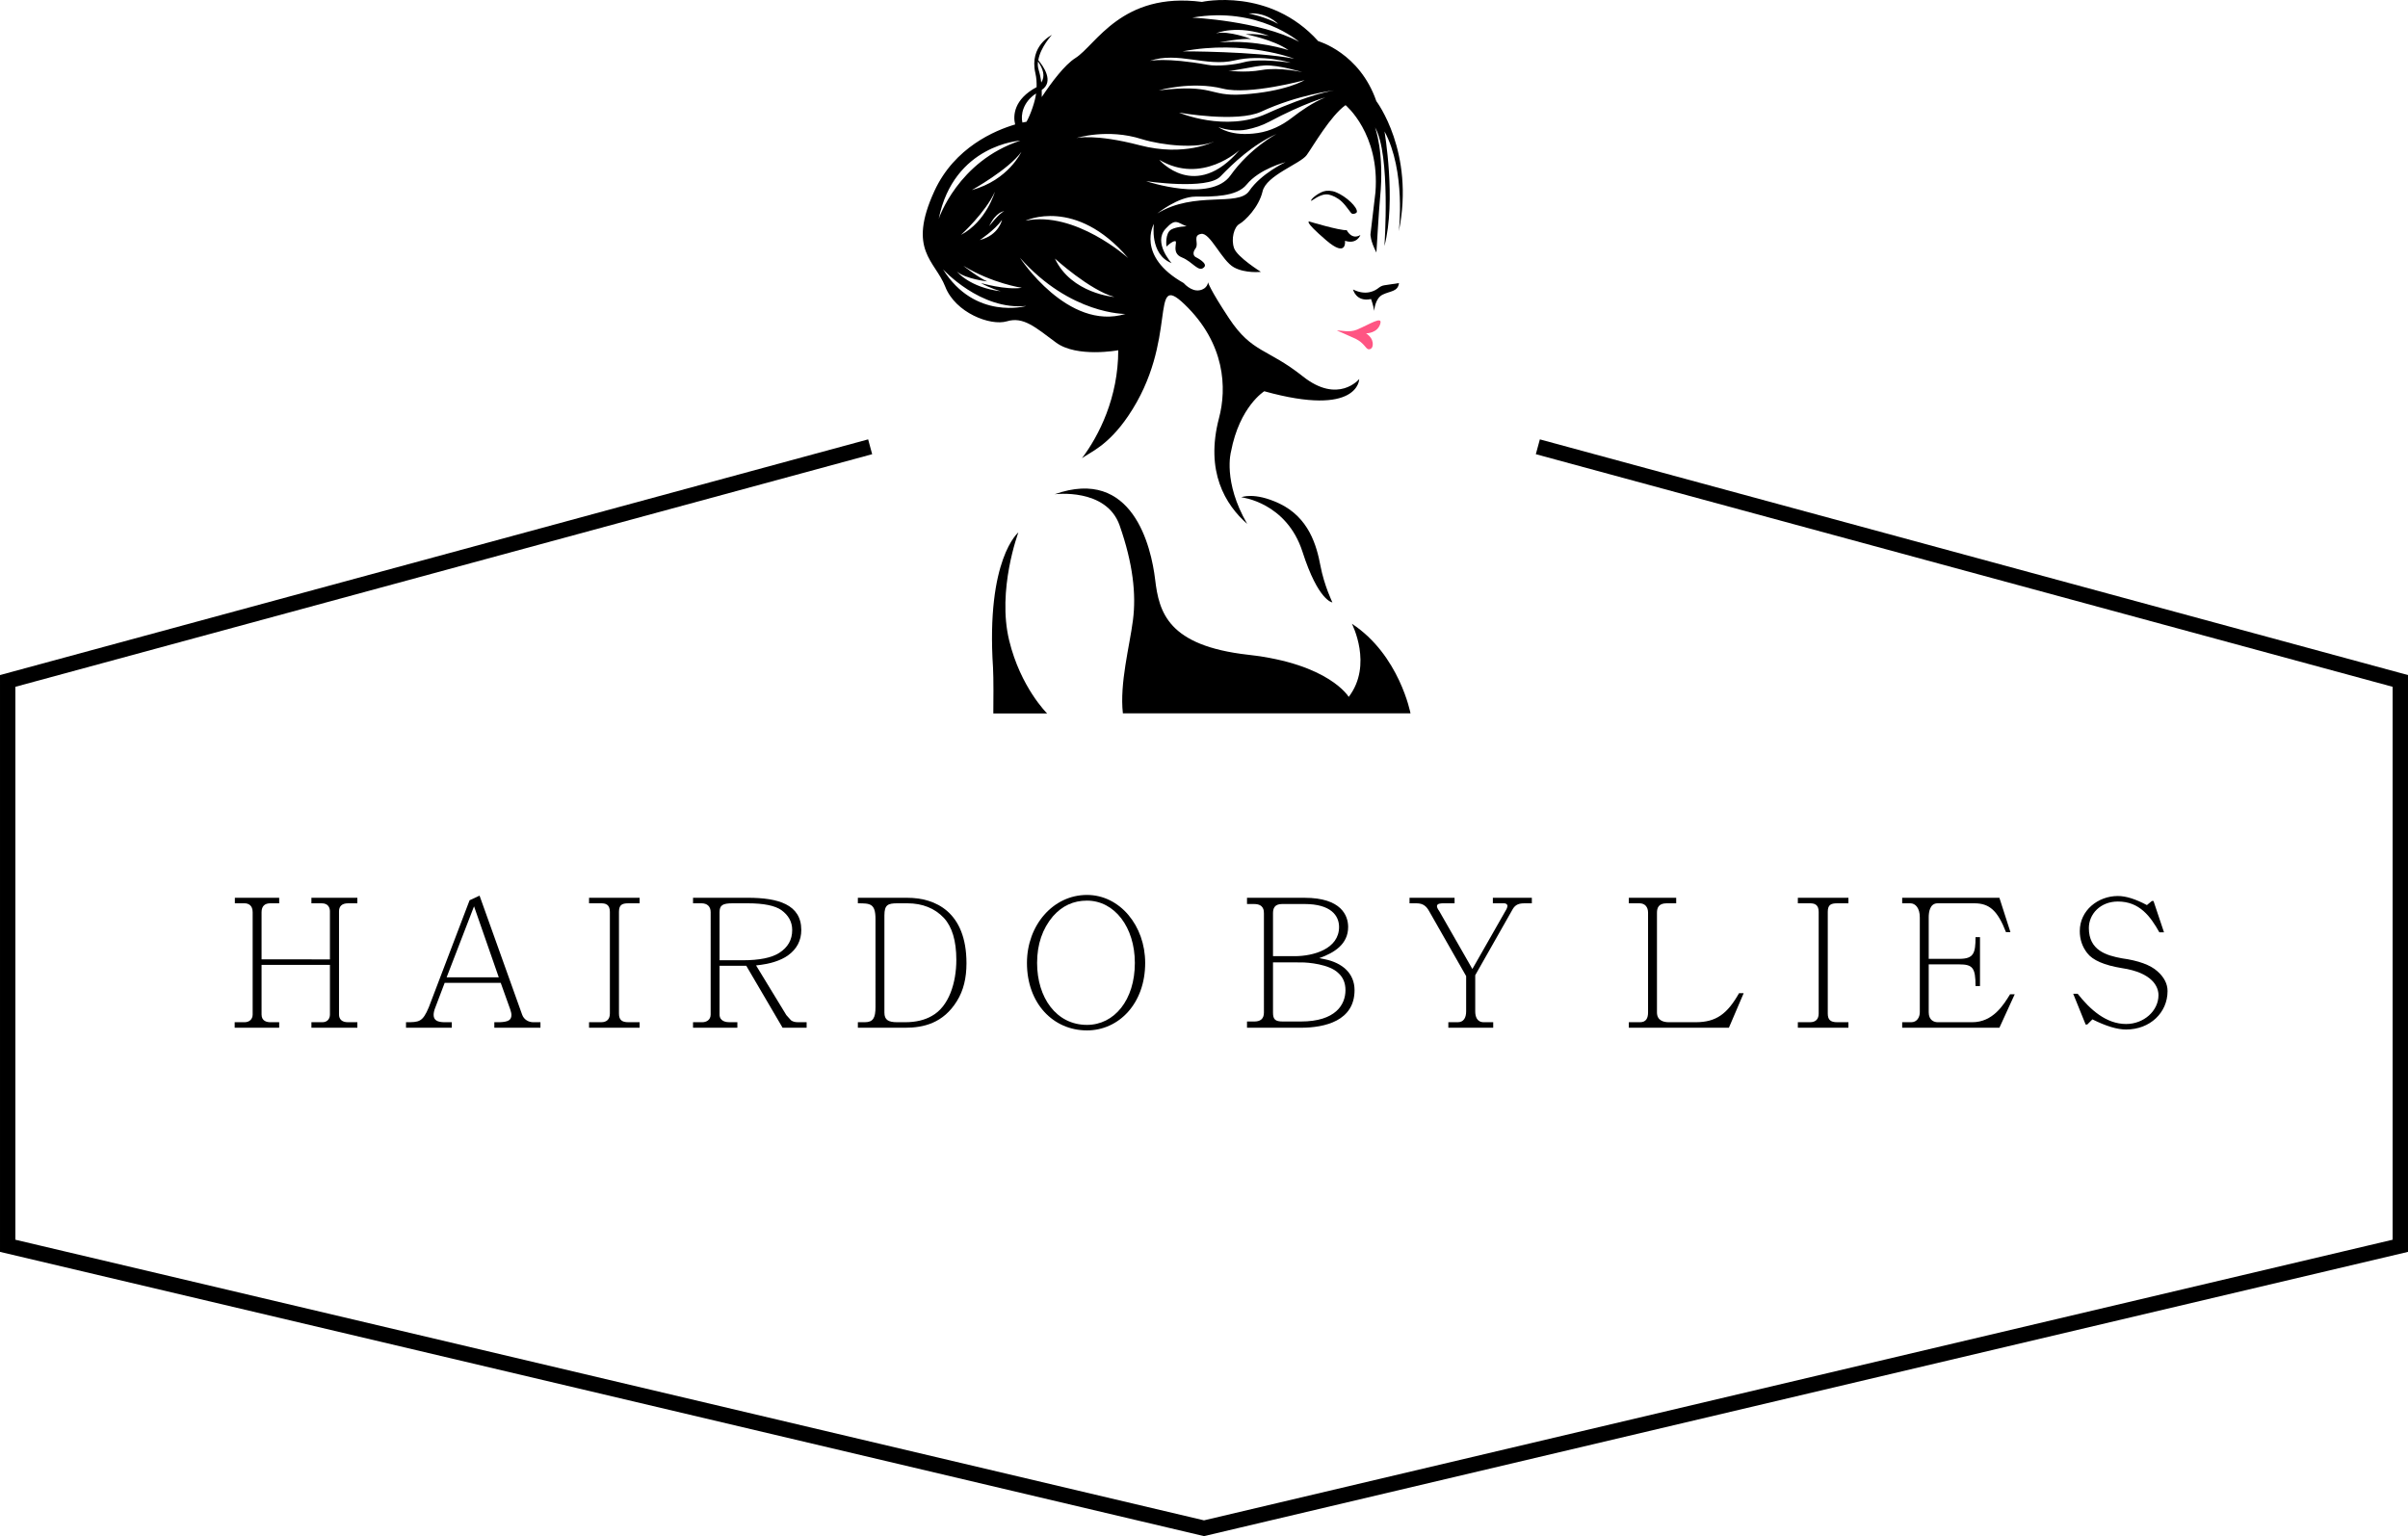
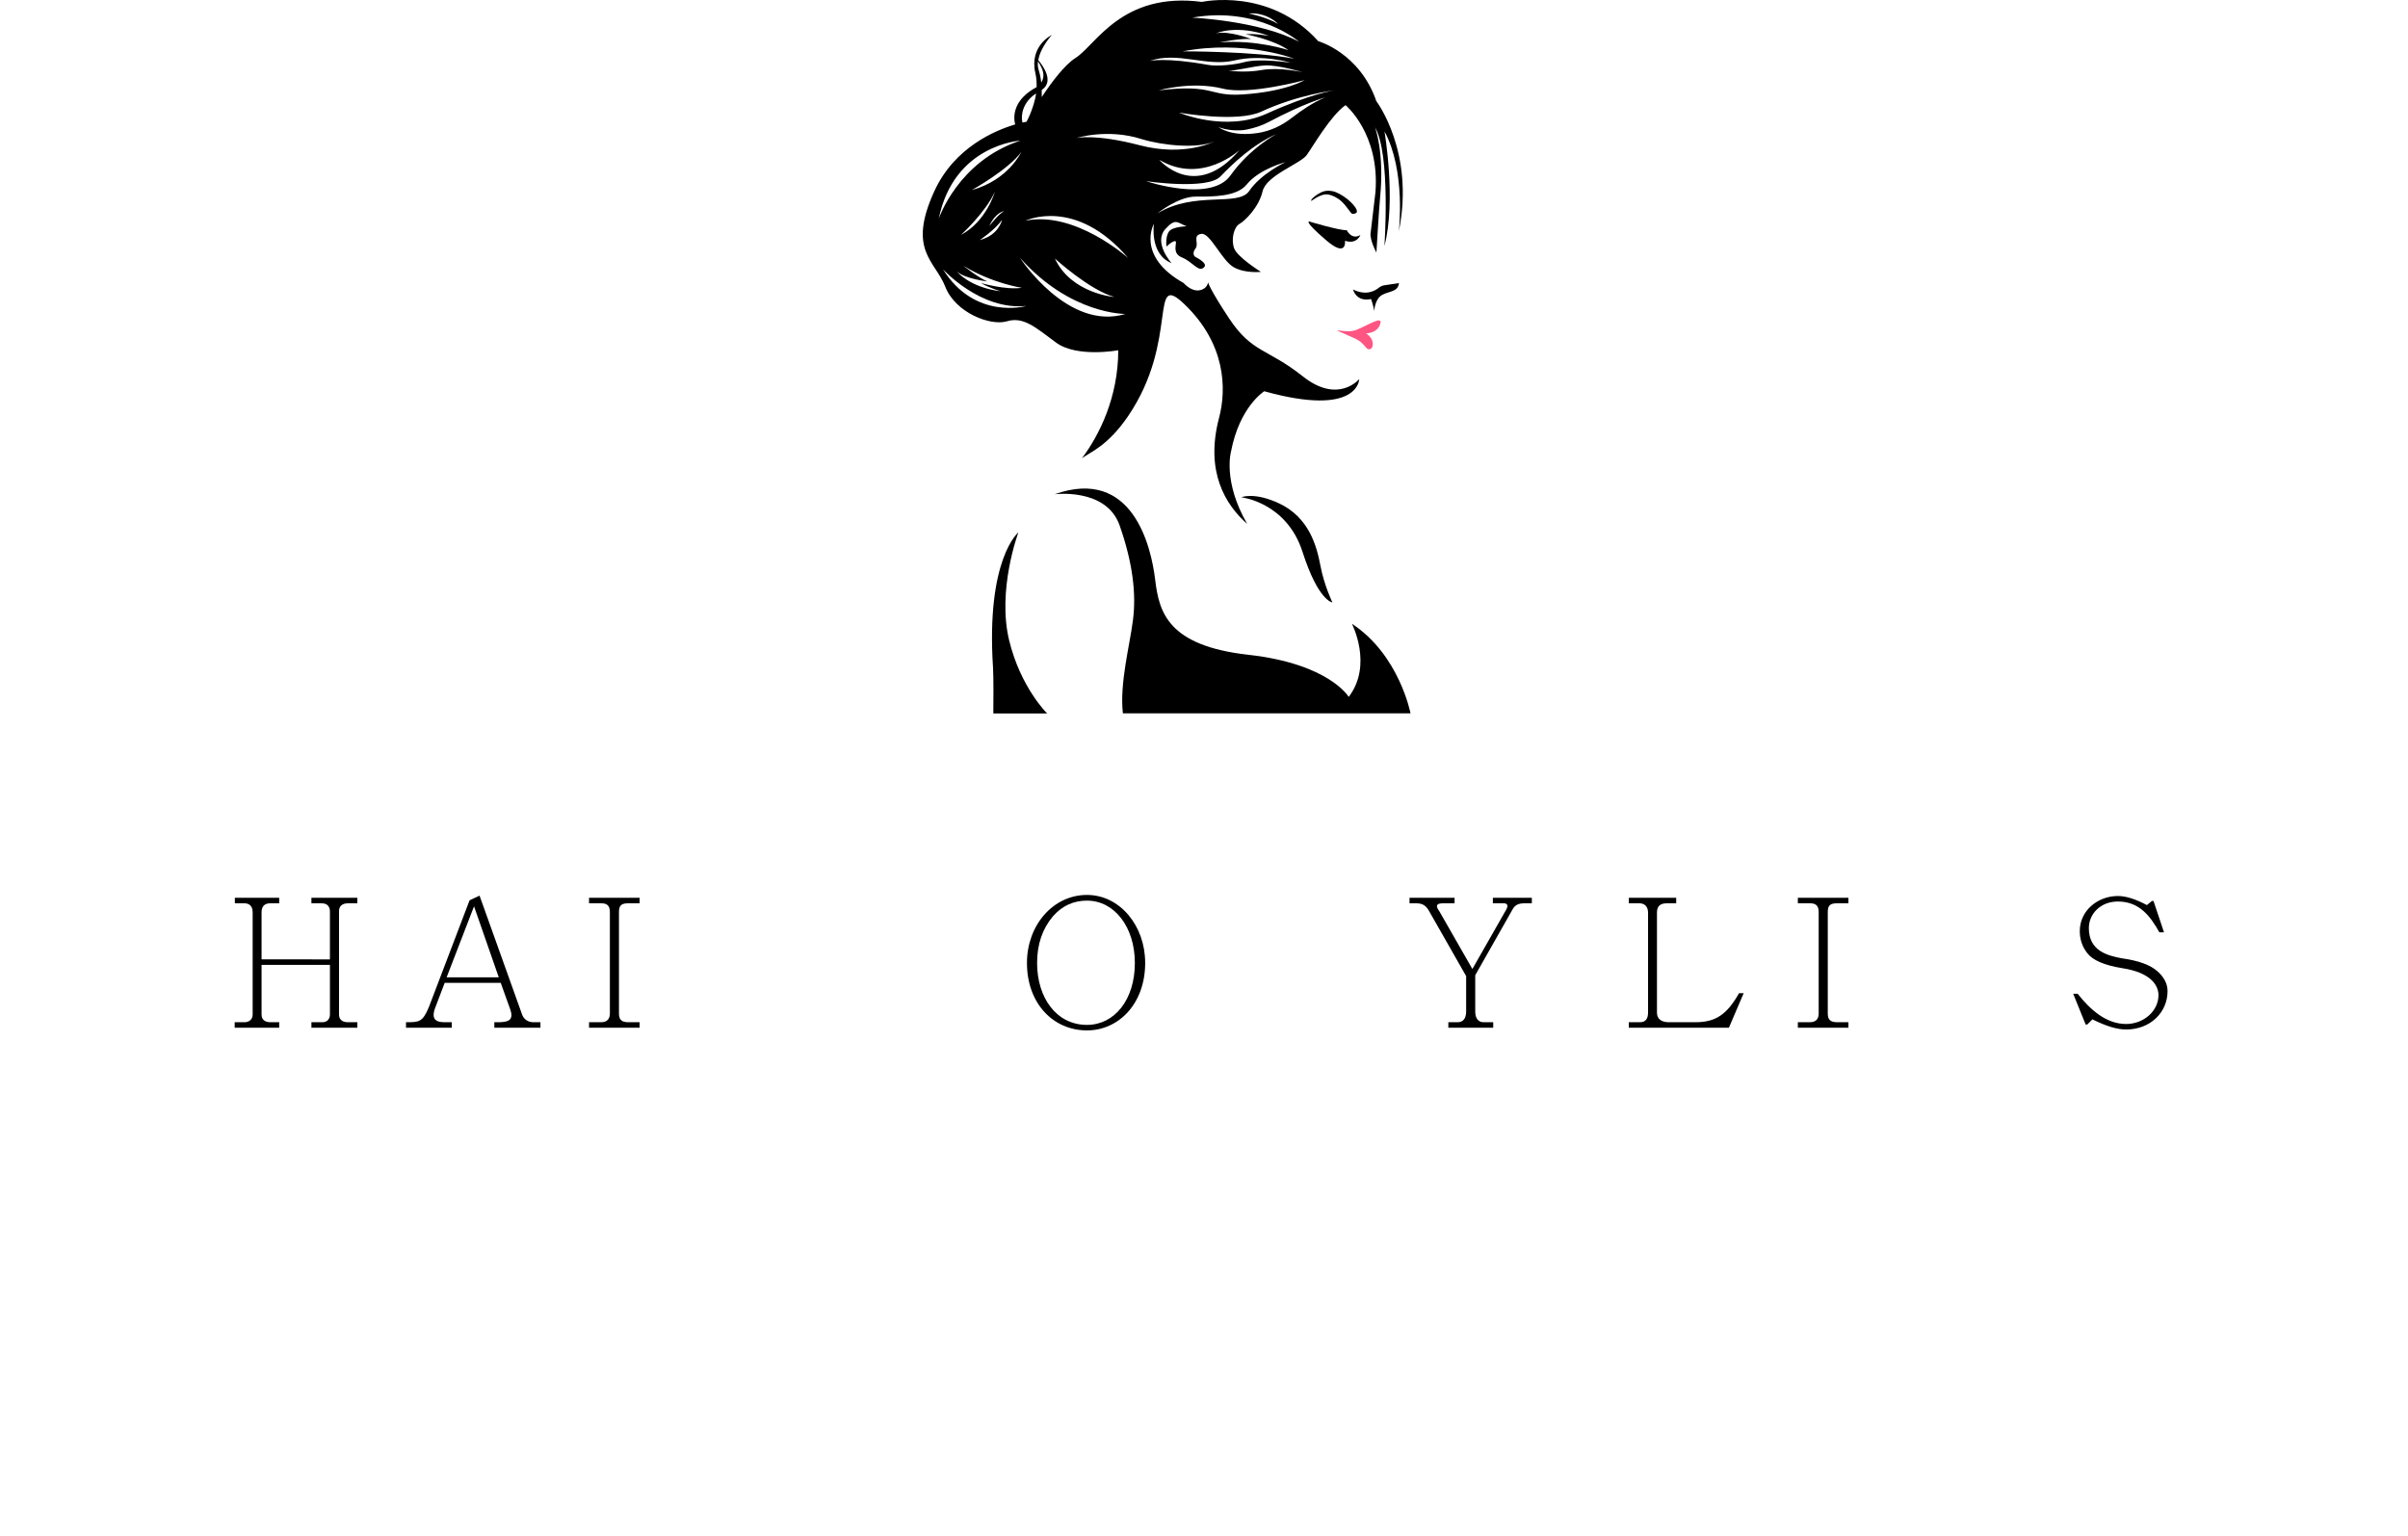
<svg xmlns="http://www.w3.org/2000/svg" xmlns:ns1="http://www.openswatchbook.org/uri/2009/osb" width="698.474mm" height="445.663mm" viewBox="0 0 419.085 267.398" version="1.1" id="svg3775">
  <defs id="defs3769">
    <linearGradient ns1:paint="solid" id="linearGradient4596">
      <stop id="stop4594" offset="0" style="stop-color:#000000;stop-opacity:1;" />
    </linearGradient>
  </defs>
  <g style="display:inline" transform="translate(-33.727,82.082)" id="layer1">
    <g id="text3779" style="font-style:normal;font-weight:normal;font-size:30.988px;line-height:1.25;font-family:sans-serif;letter-spacing:0px;word-spacing:0px;fill:#000000;fill-opacity:1;stroke:none;stroke-width:0.775" aria-label="H A I R D O B Y L I E S">
      <path id="path1319" style="font-style:normal;font-variant:normal;font-weight:normal;font-stretch:normal;font-family:'Adobe Ming Std';-inkscape-font-specification:'Adobe Ming Std';stroke-width:0.775" d="m 92.729,76.553 c 0,-0.837 0.465,-1.394 1.58,-1.394 h 1.611 v -0.961 h -7.995 v 0.961 h 1.797 c 1.178,0 1.425,0.837 1.425,1.394 v 8.367 H 79.25 v -8.212 c 0,-1.116 0.62,-1.549 1.518,-1.549 h 1.549 v -0.961 h -7.716 v 0.961 h 1.673 c 0.682,0 1.425,0.341 1.425,1.549 v 17.818 c 0,0.868 -0.651,1.332 -1.394,1.332 h -1.735 v 0.961 h 7.747 v -0.961 h -1.549 c -0.527,0 -1.518,-0.155 -1.518,-1.332 v -8.646 h 11.899 v 8.646 c 0,0.744 -0.465,1.332 -1.301,1.332 h -1.921 v 0.961 h 7.995 v -0.961 h -1.642 c -1.054,0 -1.549,-0.527 -1.549,-1.332 z" />
      <path id="path1321" style="font-style:normal;font-variant:normal;font-weight:normal;font-stretch:normal;font-family:'Adobe Ming Std';-inkscape-font-specification:'Adobe Ming Std';stroke-width:0.775" d="m 117.188,73.826 -1.735,0.806 -7.096,18.624 c -1.085,2.603 -1.704,2.603 -3.966,2.603 v 0.961 h 7.964 v -0.961 h -1.363 c -1.116,-0.031 -1.797,-0.341 -1.797,-1.271 0,-0.372 0.093,-0.806 0.31,-1.332 l 1.611,-4.245 h 9.761 l 1.642,4.586 c 0.124,0.372 0.217,0.713 0.217,0.992 0,0.868 -0.496,1.209 -2.045,1.271 h -0.93 v 0.961 h 8.026 v -0.961 h -1.24 c -0.806,0 -1.642,-0.434 -1.952,-1.332 z m 3.347,14.223 h -9.079 l 4.772,-12.364 z" />
      <path id="path1323" style="font-style:normal;font-variant:normal;font-weight:normal;font-stretch:normal;font-family:'Adobe Ming Std';-inkscape-font-specification:'Adobe Ming Std';stroke-width:0.775" d="m 141.451,76.646 c 0,-1.24 0.558,-1.487 1.642,-1.487 h 1.952 v -0.961 h -8.801 v 0.961 h 2.107 c 0.713,0 1.518,0.155 1.518,1.487 v 17.694 c 0,0.992 -0.527,1.518 -1.518,1.518 h -2.107 v 0.961 h 8.801 v -0.961 h -1.952 c -1.178,0 -1.642,-0.434 -1.642,-1.518 z" />
-       <path id="path1325" style="font-style:normal;font-variant:normal;font-weight:normal;font-stretch:normal;font-family:'Adobe Ming Std';-inkscape-font-specification:'Adobe Ming Std';stroke-width:0.775" d="m 157.408,94.526 c 0,0.961 -0.775,1.332 -1.456,1.332 h -1.611 v 0.961 h 7.716 v -0.961 h -1.394 c -0.434,0 -1.704,-0.093 -1.704,-1.332 v -8.491 h 4.648 l 6.322,10.784 h 4.183 v -0.961 h -1.518 c -0.527,0 -0.93,-0.124 -1.209,-0.341 l -0.806,-0.899 -5.268,-8.646 c 2.448,-0.248 4.276,-0.837 5.547,-1.735 1.549,-1.116 2.324,-2.603 2.324,-4.431 0,-4.462 -4.059,-5.609 -9.296,-5.609 h -9.544 v 0.961 h 1.456 c 0.992,0 1.611,0.527 1.611,1.549 z m 1.549,-9.451 v -8.367 c 0,-1.209 0.527,-1.549 2.262,-1.549 h 2.665 c 2.758,0 4.71,0.403 5.826,1.178 1.24,0.899 1.89,2.045 1.89,3.471 0,1.704 -0.744,3.006 -2.231,3.966 -1.332,0.868 -3.471,1.301 -6.414,1.301 z" />
-       <path id="path1327" style="font-style:normal;font-variant:normal;font-weight:normal;font-stretch:normal;font-family:'Adobe Ming Std';-inkscape-font-specification:'Adobe Ming Std';stroke-width:0.775" d="m 186.097,93.224 c 0,1.859 -0.403,2.634 -1.859,2.634 h -1.209 v 0.961 h 8.243 c 3.161,0 6.631,-0.775 9.017,-4.679 1.116,-1.797 1.642,-3.966 1.642,-6.538 0,-8.955 -5.423,-11.404 -10.288,-11.404 h -8.615 v 0.961 c 2.107,0 3.068,0 3.068,2.727 z m 5.547,-18.066 c 2.634,0 4.772,0.868 6.353,2.541 1.425,1.549 2.169,3.966 2.169,7.313 0,3.935 -1.271,8.119 -4.276,9.761 -1.24,0.713 -2.789,1.085 -4.617,1.085 h -1.394 c -1.549,0 -2.231,-0.403 -2.231,-1.673 V 77.265 c 0,-1.859 0.62,-2.107 2.293,-2.107 z" />
      <path id="path1329" style="font-style:normal;font-variant:normal;font-weight:normal;font-stretch:normal;font-family:'Adobe Ming Std';-inkscape-font-specification:'Adobe Ming Std';stroke-width:0.775" d="m 233.033,85.539 c 0,-6.476 -4.4,-11.837 -10.133,-11.837 -5.888,0 -10.443,5.268 -10.443,11.837 0,7.034 4.555,11.744 10.443,11.744 5.547,0 10.133,-4.679 10.133,-11.744 z m -16.052,-8.119 c 1.611,-1.828 3.564,-2.727 5.919,-2.727 4.803,0 8.336,4.617 8.336,10.846 0,6.445 -3.564,10.784 -8.336,10.784 -5.33,0 -8.677,-4.741 -8.677,-10.784 0,-3.254 0.93,-5.95 2.758,-8.119 z" />
-       <path id="path1331" style="font-style:normal;font-variant:normal;font-weight:normal;font-stretch:normal;font-family:'Adobe Ming Std';-inkscape-font-specification:'Adobe Ming Std';stroke-width:0.775" d="m 253.699,94.185 c 0,1.147 -0.682,1.549 -1.673,1.549 h -1.271 v 1.085 h 9.358 c 4.214,0 9.358,-1.209 9.358,-6.538 0,-2.944 -2.138,-4.772 -5.206,-5.392 l -0.93,-0.186 c 2.603,-0.93 5.02,-2.417 5.02,-5.423 0,-1.952 -1.147,-5.082 -7.592,-5.082 h -10.009 v 1.085 h 1.24 c 1.704,0 1.704,1.178 1.704,1.642 z m 6.538,-8.739 c 1.147,0 4.865,0.31 6.414,1.859 0.837,0.744 1.24,1.735 1.24,2.975 0,2.51 -1.704,5.454 -7.778,5.454 h -3.13 c -1.332,0 -1.704,-0.372 -1.704,-1.549 v -8.739 z m 0.527,-10.164 c 4.586,0 6.012,2.014 6.012,3.997 0,3.842 -4.493,5.082 -7.716,5.082 h -3.781 v -7.437 c 0,-0.744 0.155,-1.642 1.58,-1.642 z" />
      <path id="path1333" style="font-style:normal;font-variant:normal;font-weight:normal;font-stretch:normal;font-family:'Adobe Ming Std';-inkscape-font-specification:'Adobe Ming Std';stroke-width:0.775" d="m 293.542,74.198 v 0.961 h 1.952 c 0.31,0 0.589,0.155 0.589,0.465 0,0.124 -0.062,0.31 -0.155,0.527 l -5.95,10.443 -5.764,-10.071 c -0.248,-0.341 -0.403,-0.651 -0.403,-0.868 0,-0.496 0.775,-0.496 1.147,-0.496 h 1.921 v -0.961 h -7.84 v 0.961 h 1.209 c 1.178,0 1.735,0.527 2.2,1.363 l 6.445,11.311 v 6.136 c 0,1.147 -0.465,1.89 -1.456,1.89 h -1.642 v 0.961 h 7.809 v -0.961 h -1.642 c -1.209,0 -1.487,-1.023 -1.487,-1.89 v -6.291 l 6.538,-11.527 c 0.465,-0.775 1.085,-0.992 2.045,-0.992 h 1.27 v -0.961 z" />
      <path id="path1335" style="font-style:normal;font-variant:normal;font-weight:normal;font-stretch:normal;font-family:'Adobe Ming Std';-inkscape-font-specification:'Adobe Ming Std';stroke-width:0.775" d="m 322.104,76.801 c 0,-0.806 0.248,-1.642 1.673,-1.642 h 1.673 v -0.961 h -8.243 v 0.961 h 1.859 c 0.93,0 1.487,0.62 1.487,1.642 V 94.154 c 0,0.992 -0.341,1.704 -1.394,1.704 h -1.952 v 0.961 h 17.415 l 2.572,-6.012 h -0.806 c -2.045,3.595 -3.966,5.051 -7.561,5.051 h -4.648 c -0.806,0 -2.076,-0.217 -2.076,-1.704 z" />
      <path id="path1337" style="font-style:normal;font-variant:normal;font-weight:normal;font-stretch:normal;font-family:'Adobe Ming Std';-inkscape-font-specification:'Adobe Ming Std';stroke-width:0.775" d="m 351.83,76.646 c 0,-1.24 0.558,-1.487 1.642,-1.487 h 1.952 v -0.961 h -8.801 v 0.961 h 2.107 c 0.713,0 1.518,0.155 1.518,1.487 v 17.694 c 0,0.992 -0.527,1.518 -1.518,1.518 h -2.107 v 0.961 h 8.801 v -0.961 h -1.952 c -1.178,0 -1.642,-0.434 -1.642,-1.518 z" />
-       <path id="path1339" style="font-style:normal;font-variant:normal;font-weight:normal;font-stretch:normal;font-family:'Adobe Ming Std';-inkscape-font-specification:'Adobe Ming Std';stroke-width:0.775" d="m 367.848,94.123 c 0,0.868 -0.496,1.735 -1.487,1.735 h -1.58 v 0.961 h 16.919 l 2.665,-5.826 h -0.806 c -1.147,1.859 -2.975,4.865 -6.6,4.865 h -5.981 c -0.651,0 -1.58,-0.341 -1.58,-1.735 v -8.336 h 5.299 c 2.355,0 2.851,0.589 2.851,3.781 h 0.775 V 81.046 h -0.775 c 0,2.851 -0.341,3.781 -2.851,3.781 h -5.299 v -7.22 c 0,-0.899 0.186,-2.448 1.549,-2.448 h 6.414 c 2.603,0 4.028,1.271 5.485,5.02 h 0.775 l -1.921,-5.981 h -16.919 v 0.961 h 1.425 c 0.868,0 1.642,0.806 1.642,2.448 z" />
      <path id="path1341" style="font-style:normal;font-variant:normal;font-weight:normal;font-stretch:normal;font-family:'Adobe Ming Std';-inkscape-font-specification:'Adobe Ming Std';stroke-width:0.775" d="m 410.348,80.209 -1.828,-5.454 h -0.279 l -0.868,0.713 c -1.983,-1.054 -3.657,-1.58 -5.051,-1.58 -3.471,0 -6.631,2.51 -6.631,6.105 0,1.456 0.434,2.727 1.301,3.842 0.961,1.24 2.975,2.107 6.012,2.603 5.392,0.806 6.383,3.285 6.383,4.71 0,2.727 -2.541,5.02 -5.64,5.02 -3.471,0 -6.26,-2.51 -8.429,-5.268 h -0.775 l 2.169,5.361 h 0.279 l 0.899,-0.899 c 2.355,1.178 4.307,1.766 5.857,1.766 4.183,0 7.22,-2.944 7.22,-6.693 0,-1.24 -0.589,-2.417 -1.797,-3.471 -1.178,-1.054 -3.223,-1.828 -6.167,-2.231 -2.665,-0.496 -5.733,-1.363 -5.733,-5.268 0,-2.448 2.014,-4.617 5.051,-4.617 3.781,0 5.671,2.603 7.22,5.361 z" />
    </g>
  </g>
  <g transform="translate(-33.727,82.082)" id="layer2">
-     <path id="path3787" d="M 301.372,-4.309 451.475,36.449 V 134.778 L 243.27,183.942 35.064,134.778 V 36.449 L 185.167,-4.309" style="opacity:1;fill:#000000;fill-opacity:0;stroke:#000000;stroke-width:2.673;stroke-miterlimit:4;stroke-dasharray:none;stroke-opacity:1" />
-   </g>
+     </g>
  <g transform="translate(-0.782,-0.303)" id="layer3">
    <g transform="matrix(1.279,0,0,1.279,139.867,-1.553)" id="g4701">
      <path style="stroke-width:1.118" d="M 75.224,30.527 C 75.014,30.438 74.543,29.566 73.839,28.896 73.281,28.365 72.521,28.011 72.027,27.927 70.92,27.739 69.737,28.845 69.672,28.782 69.534,28.619 70.513,27.774 71.345,27.504 c 0.432,-0.146 1.093,-0.137 1.7,0.11 1.454,0.591 2.957,2.078 2.845,2.677 -0.041,0.224 -0.523,0.33 -0.666,0.235 z" id="path4663" />
      <path d="m 69.42,31.6 c 0,0 4.07,1.23 5.09,1.18 0,0 0.67,1.39 1.86,0.65 0,0 -0.46,1.33 -2.1,0.79 0,0 0.32,2.41 -2.57,-0.08 -3.16,-2.71 -2.28,-2.54 -2.28,-2.54 z" id="path4665" />
      <path d="m 75.37,40.85 c 0,0 0.4,1.74 2.45,1.3 0,0 0.3,0.8 0.43,1.61 0,0 0.08,-1.69 1.15,-2.21 1.07,-0.52 2.07,-0.39 2.22,-1.57 l -2,0.3 c -0.27,0.04 -0.52,0.16 -0.74,0.33 -0.51,0.42 -1.73,1.13 -3.51,0.24 z" id="path4667" />
      <path style="fill:#ff5180;fill-opacity:0.976" d="m 75.749,47.572 c -1.05,-0.49 -2.588,-1.14 -2.588,-1.14 0.617,-0.042 1.693,0.331 2.767,-0.125 C 77.648,45.577 79.393,44.411 79.08,45.5 c -0.38,1.34 -1.94,1.32 -1.94,1.32 0.61,0.41 0.84,0.85 0.9,1.25 0.07,0.56 -0.126,0.985 -0.617,0.91 -0.395,-0.167 -0.532,-0.81 -1.674,-1.408 z" id="path4669" />
      <path d="m 38.48,63.82 c 1.14,-0.85 3.51,-1.66 6.29,-5.75 7,-10.3 2.74,-19.92 7.66,-15.21 5.58,5.35 5.77,11.46 4.7,15.49 -1.91,7.28 0.86,11.79 3.84,14.41 -3.35,-5.77 -2.21,-9.83 -2.21,-9.83 1.17,-6.16 4.53,-8.23 4.53,-8.23 12.89,3.59 12.92,-1.66 12.92,-1.66 0,0 -2.85,3.47 -7.68,-0.37 -4.83,-3.84 -6.89,-3.15 -10.03,-7.89 -2.68,-4.05 -2.86,-4.91 -2.86,-4.91 0,0 -0.07,0.91 -1.18,1.09 -1.14,0.19 -2.13,-0.98 -2.13,-0.98 -6.55,-3.69 -4.06,-8.06 -4.06,-8.06 0,0 -0.61,4.17 2.41,5.34 0,0 -2.55,-2.78 -0.82,-4.67 1.38,-1.51 1.59,-0.82 2.87,-0.34 0,0 -1.35,0.03 -2.08,0.43 -0.91,0.49 -0.67,2.33 -0.67,2.33 0,0 0.79,-0.77 1.19,-0.74 0.4,0.03 -0.6,1.61 0.9,2.21 1.5,0.6 2.28,2.1 3.02,1.35 0.59,-0.53 -1.04,-1.34 -1.04,-1.34 0,0 -0.8,-0.29 -0.1,-1.25 0.48,-0.66 -0.46,-1.76 0.76,-1.96 1.22,-0.2 2.8,3.66 4.46,4.56 1.55,0.85 3.66,0.61 3.66,0.61 0,0 -3.23,-2.01 -3.65,-3.23 -0.43,-1.23 -0.01,-2.88 0.73,-3.29 0.74,-0.41 2.65,-2.27 3.15,-4.44 0.5,-2.17 5.14,-3.75 6,-4.93 0.86,-1.19 3.25,-5.37 5.29,-6.8 0,0 4.68,3.86 4.07,11.84 l -0.68,5.74 c 0,0 -0.04,0.86 0.81,2.48 0,0 0.34,-5.85 0.5,-7.49 0.61,-6.12 -0.69,-9.55 -0.69,-9.55 2.15,3.71 1.28,16.16 1.28,16.16 1.62,-6.19 0.01,-15.6 0.01,-15.6 2.93,5.38 1.95,13.59 1.95,13.59 C 83.8,22.12 78.54,15.22 78.54,15.22 76.27,8.63 70.63,7.05 70.63,7.05 64,-0.33 54.81,1.71 54.81,1.71 43.87,0.29 40.38,7.6 37.59,9.35 c -1.47,0.93 -3.24,3.29 -4.58,5.31 0.01,-0.29 0.01,-0.62 0,-0.97 1.72,-1.14 0.2,-3.25 -0.47,-4.05 0.29,-1.78 1.85,-3.43 1.85,-3.43 0,0 -3.1,1.45 -2.25,5.18 0.15,0.64 0.19,1.29 0.17,1.92 -3.11,1.66 -3.22,3.89 -2.92,5.08 -2.71,0.8 -8.25,3.1 -10.99,9.07 -3.71,8.07 0.1,9.46 1.48,13.01 1.38,3.55 6.15,5.38 8.39,4.71 2.24,-0.67 3.85,0.79 6.68,2.89 2.83,2.1 8.47,1.05 8.47,1.05 0,6.43 -2.61,11.61 -4.94,14.7 z M 68.77,12.36 c 0,0 -2.57,1.58 -8.49,1.95 -4.59,0.29 -3.73,-1.47 -11.35,-0.56 0,0 4.46,-1.3 8.74,-0.23 3.6,0.89 11.1,-1.16 11.1,-1.16 z m -5.81,-1.38 c -2.43,0.43 -4.58,0.07 -4.58,0.07 0.9,0.1 3.41,-0.61 4.99,-0.69 1.85,-0.09 5.1,0.91 5.1,0.91 0,0 -3.17,-0.71 -5.51,-0.29 z M 65.17,4.71 C 63.58,3.76 61.15,3.28 61.15,3.28 c 2.54,-0.19 4.02,1.43 4.02,1.43 z m 2.86,2.43 C 62.68,4.27 53.49,3.85 53.49,3.85 62.48,2.26 68.03,7.14 68.03,7.14 Z M 56.74,5.98 c 0,0 2.83,-1.25 7.23,0.37 0,0 -1.86,-0.36 -3.22,-0.24 0,0 3.81,0.72 5.84,2.17 0,0 -4.29,-1.46 -9.39,-1.06 0,0 2.81,-0.57 4.3,-0.46 0,-0.01 -3.05,-1.17 -4.76,-0.78 z m 10.62,3.46 c -5.3,-1.02 -15.18,-1 -15.18,-1 8.48,-1.61 15.18,1 15.18,1 z M 55.57,10.27 C 49.85,9.24 47.71,9.74 47.71,9.74 c 3.84,-1.32 7.7,0.84 11.5,-0.06 3.8,-0.9 7.69,0.31 7.69,0.31 0,0 -4.31,-0.65 -6.38,-0.07 -1.19,0.33 -3.61,0.61 -4.95,0.35 z M 32.94,12.69 C 32.88,12.12 32.77,11.55 32.6,11 32.47,10.58 32.44,10.24 32.5,9.81 c 0.71,1.06 1.01,2.01 0.44,2.88 z m -2,5.33 c 0,0 -0.21,0.04 -0.56,0.11 -0.25,-1.01 0.05,-2.78 1.86,-3.96 -0.12,1.05 -0.74,2.85 -1.3,3.85 z m -3.52,23.07 c -4.19,-0.5 -5.95,-2.67 -5.95,-2.67 1.21,1.01 4.13,1.33 4.13,1.33 -1.24,-0.52 -3.26,-2.13 -3.26,-2.13 3.93,2.41 7.96,3 7.96,3 -2.22,0.33 -5.57,-0.65 -5.57,-0.65 1.05,0.64 2.69,1.12 2.69,1.12 z m -1.56,-8.86 c 0.92,-1.98 2.05,-2.04 2.05,-2.04 -0.7,0.28 -2.05,2.04 -2.05,2.04 z m 1.74,-0.84 c 0,0 -0.43,2.08 -3.03,2.73 0,0 1.97,-1.28 3.03,-2.73 z m -5.58,2.03 c 0,0 3.33,-3.04 4.61,-5.86 0,0 -1.14,4.02 -4.61,5.86 z m 1.47,-6.1 c 0,0 5,-2.78 6.75,-5.2 -0.01,0 -1.74,3.83 -6.75,5.2 z M 30.1,20.59 C 21.58,23.38 18.99,31.24 18.99,31.24 21.04,21.11 30.1,20.59 30.1,20.59 Z M 19.57,38.1 c 0,0 5.09,5.63 11.34,4.99 0,0.01 -6.99,1.99 -11.34,-4.99 z m 10.47,-1.57 c 6.89,7.77 14.36,7.65 14.36,7.65 -7.85,2.37 -14.36,-7.65 -14.36,-7.65 z m 4.76,0.11 c 0,0 4.7,4.29 8.09,5.23 0,0.01 -5.86,-0.46 -8.09,-5.23 z m -4.01,-5.15 c 0,0 6.82,-3.3 13.98,5.08 -0.01,0 -7.2,-6.48 -13.98,-5.08 z m 15.84,-11.1 c 2.84,0.87 7.53,1.33 9.83,0.33 0,0 -4,2.1 -10.12,0.5 -6.12,-1.6 -8.63,-0.98 -8.63,-0.98 0,0 4.26,-1.35 8.92,0.15 z m 13.3,1.47 C 53.88,28.97 49,23.2 49,23.2 c 5.8,3.46 10.93,-1.34 10.93,-1.34 z m -12.72,4.25 c 0,0 8.31,1.23 10.11,-0.64 1.8,-1.86 4.37,-4.31 7.63,-5.78 0,0 -3.6,1.9 -6.26,5.64 -2.67,3.75 -11.48,0.78 -11.48,0.78 z m 14.03,1.33 c -1.49,2.2 -7.41,-0.06 -12.52,3.07 0,0 2.85,-2.31 5.23,-2.3 2.37,0.01 5.58,0.02 6.93,-1.63 1.76,-2.17 5.3,-3.06 5.3,-3.06 0,0 -3.32,1.54 -4.94,3.92 z m 5.85,-9.99 c -1.36,1.06 -2.95,1.84 -4.66,2.1 -3.69,0.57 -5.37,-0.8 -5.37,-0.8 1.05,0.42 2.65,0.57 3.81,0.34 1.07,-0.21 2.11,-0.55 3.07,-1.06 4.83,-2.56 7.65,-3.32 7.65,-3.32 -1.67,0.67 -3.34,1.84 -4.5,2.74 z M 63.62,16.92 C 58,19.48 51.69,16.78 51.69,16.78 c 0,0 7.89,1.4 11.18,-0.13 5.02,-2.33 9.95,-2.9 9.95,-2.9 0,0 -3.17,0.43 -9.2,3.17 z" id="path4671" />
      <path d="m 60.16,69.13 c 0,0 6.16,0.67 8.33,7.42 2.17,6.75 4.07,6.89 4.07,6.89 0,0 -1.12,-2.3 -1.63,-5 -0.51,-2.7 -1.55,-6.56 -5.63,-8.48 -3.4,-1.59 -5.14,-0.83 -5.14,-0.83 z" id="path4673" />
      <path d="m 75.21,86.34 c 0,0 2.9,5.6 -0.43,9.96 0,0 -2.64,-4.5 -13.64,-5.73 C 50.14,89.34 48.97,84.76 48.44,80.33 47.91,75.9 45.4,64.94 34.76,68.72 c 0,0 7.04,-0.92 8.85,4.25 1.81,5.17 2.27,9.36 1.81,12.89 -0.45,3.54 -1.83,8.57 -1.37,12.68 h 39.14 c 0,0.01 -1.5,-7.94 -7.98,-12.2 z" id="path4675" />
      <path d="m 26.42,98.55 c 0.02,-1.27 0.04,-4.95 -0.04,-6.22 -0.97,-14.83 3.45,-18.42 3.45,-18.42 0,0 -2.93,7.83 -1.25,14.72 1.56,6.4 5.16,9.92 5.16,9.92 z" id="path4677" />
    </g>
  </g>
</svg>